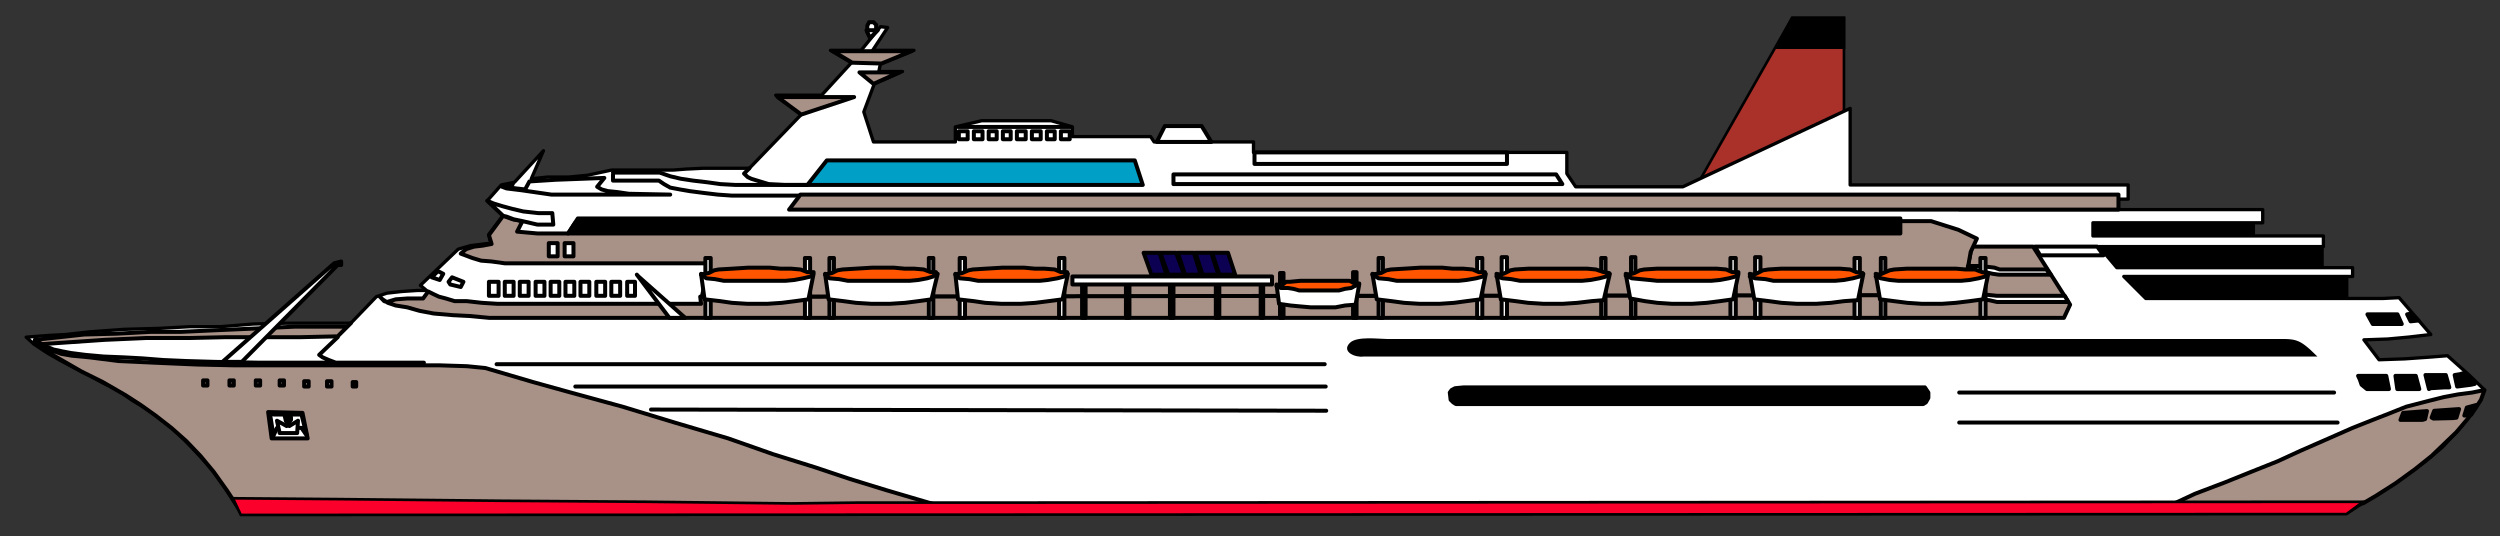
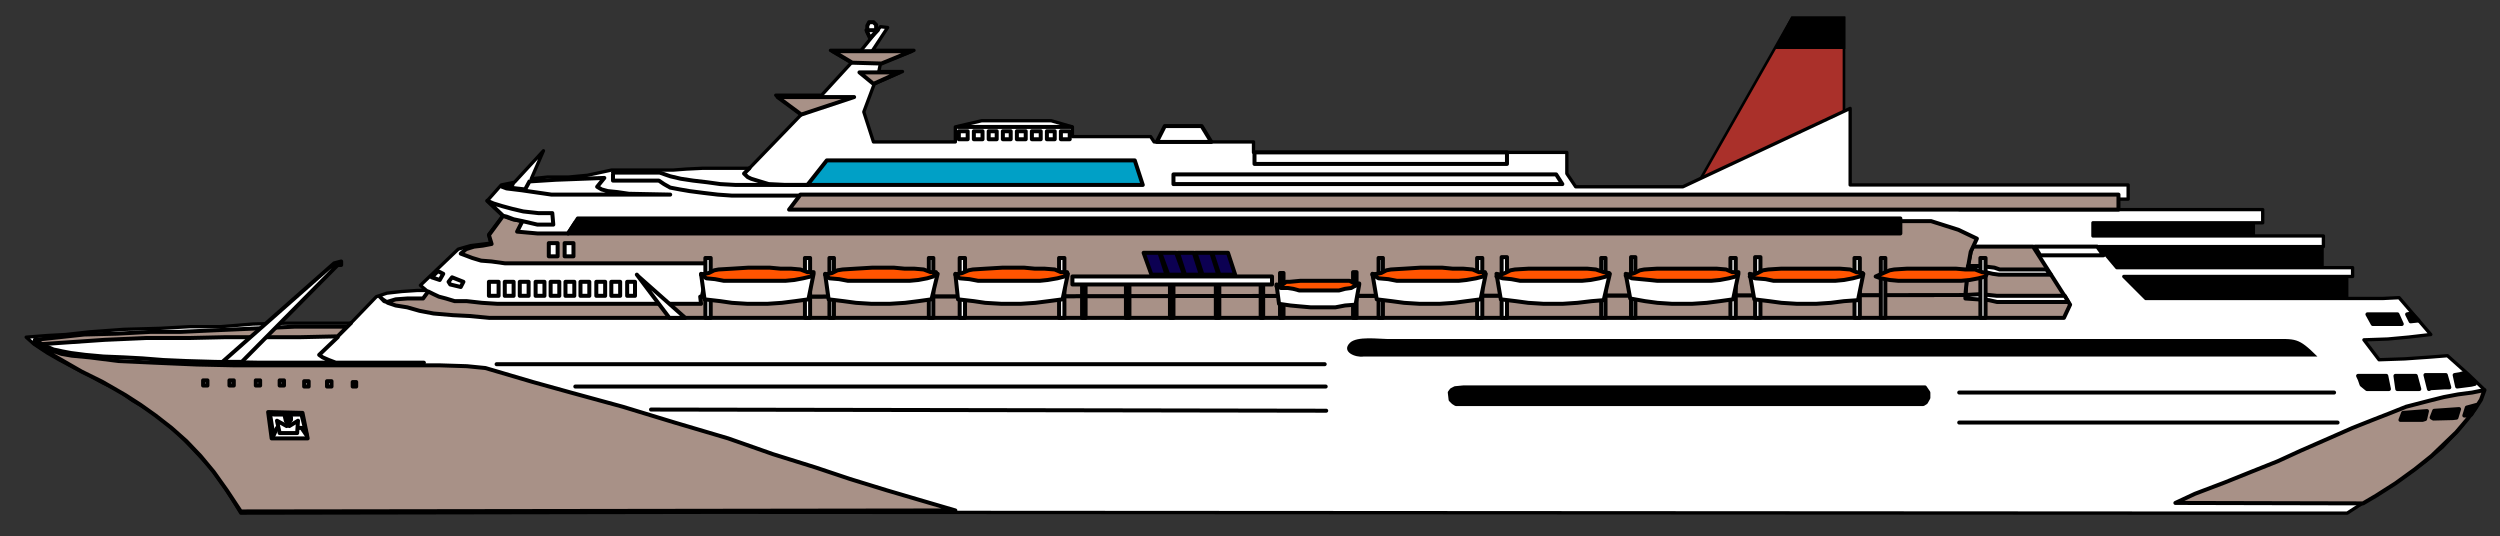
<svg xmlns="http://www.w3.org/2000/svg" width="937" height="201" viewBox="0 0 937 201">
  <rect x="0" y="0" width="937" height="201" fill="#333333" stroke="none" />
  <path fill="#FFF" stroke="#000" stroke-width="1.5" stroke-linecap="round" stroke-linejoin="round" d="M326.75 13.25l.938-.312.687-1.313V9.313l-1-1h-1.625l-.687 1.312v2.313l.687 1.312z" />
  <path fill="#AA302A" stroke="#000" d="M635.688 70h55.438V6.688h-19.438z" />
  <path stroke="#000" d="M665.751 17.875h25.375V6.688h-19.438z" />
  <path stroke="#000" stroke-width="1.5" stroke-linecap="round" stroke-linejoin="round" d="M706.626 83.5h137.812v5.625H706.626zM786.751 92.063h83.437v9.25h-83.437zM796.313 102.938h83.125v9.25h-83.125z" />
  <path fill="#FFF" stroke="#000" stroke-width="1.25" stroke-linecap="round" stroke-linejoin="round" d="M90.25 192.313l-3.625-5.938-2.312-3.625-2.625-3.625-2.625-3.625-3.313-3.625-4.625-4.937-4.562-4.625-5.938-4.938-5.312-3.937-5.625-3.313-5.563-3.937L38.5 143.5l-5.25-2.937-5.312-2.625-5.625-3-4.563-2.625-5-3.313-2.937-2.625 7.937-.625 6.875-.375 8.938-1 12.875-.937 13.5-.375 11.187-.625h11.563l12.187-1 12.563-.313H131.5l9.563-9.937 3.937-1.313 5.625-.625 5.625-.375h3.625l-2.312-1.937 14.187-13.563 4.625-1.312 7.563-.938-.688-3.312 5.313-6.938-5.938-5.625 5.25-5.937 4.938-1L203.688 56.5 199.125 67l5.938-.625h7.875l7.25-.687 8.937-1.938h23.063l4.937-.375 6.25-.312h17.5l19.438-20.125-9.563-7.25h17.188L319.125 23.5l-7.875-4.625h11.5L330 10l2.688.313-5.625 8.562h15.5L330 23.813l-.625 3h8.875l-10.562 4.625-3.938 10.5 3.625 11.25h30.688v-5.625l9.875-2.313H394l7.938 2.313v3.625h29.312l1.313 2h37.25v3.937h117.438v7.938L590.563 70h40.188l62.687-29.375v28.688h104.188v5.312h-63.313v3.938h113.75V83.5h-63.625v4.938h86.375v4h-84.062l6.625 7.875h88.375v3.312h-85.75l8.25 8.25h88.687l6.25-.312 11.875 13.812-8.23.958-7.895.73-8.937.312 5.666 7.458 9.666-.333 9.5-.667 6.48-.52 7.854 7.02 5.709 5.48-1 2.687-2.625 4.938-2.313 2.937-2 3-2 2.313-5.562 5.937-6.313 5.25-5.875 4.313-5.625 3.937-7.25 4.313-10.562 6.875h-75.5L268 192z" />
  <path fill="#A89187" stroke="#000" stroke-width="1.5" stroke-linecap="round" stroke-linejoin="round" d="M312.188 19.188l7.25 4.312 10.937.313 11.188-4.625zM322.125 27.125h14.813l-9.563 4.313zM291.438 36.375l8.875 6.563 19.812-6.563zM142.375 111.188l1 1 2 1.312 2.938 1 4.312.688 4.625 1.312 5.25 1 7.25.625 6.25.313 7.25.687h590.313l2.313-4.937-13.875-21.75h-22.75l-.625 1.937-1 4.938-.688 6.937-.312 4.313-474.188.625.312 2.687h-76.187l-5.938-.375-5.625-.625h-4.562l-3.313-1-2.625-.687-2-.938-2-1-1.937 2.625h-5.938l-4.312.313-3.313 1-1-.313z" />
  <path fill="#A89187" stroke="#000" stroke-width="1.5" stroke-linecap="round" stroke-linejoin="round" d="M184.25 91.438l-1-3.313 5.313-7.25 3.625 1.313 3.625.687-2 3.938 7.625.687h11.5l2.625-4 508.188-.625 10.25 3.25 6.937 3.313-2.312 4.937-1 5.625-1 10.563-473.563.625 2-9.188v-3.312h-75.875L184.25 98l-3.937-.312-3.313-1-2.625-1-1.687-.625 2-1.688 3-.937 3.25-.375zM43.75 125.063l12.875-.688h11.25l13.5-.625 15.813-.687 13.187-.625h19.813l1.312-1.313-4.937 4.938-13.875.312h-28l-13.875.313H54.688l-15.5.687L15.438 129l-2.313-1.625 18.438-2z" />
  <path fill="#A89187" stroke="#000" stroke-width="1.5" stroke-linecap="round" stroke-linejoin="round" d="M12.438 128.375L16.063 130l2.312 1 2 .688 2.625.937 3.938.688 6.625.625 10.875 1.375 13.5.625 15.875.687 14.5.313h76.812l9.875.312 6.938.688 17.812 5.25 14.188 3.937 19.437 5.313 19.5 5.937 20.063 5.938 16.875 5.937 15.812 4.938L318.5 179.5l13.813 4.25 11.25 3.313 14.5 4.25-267.813.375L85 183.75l-4.937-6.937-4.938-5.938-5.312-5.562-5.563-4.938-5.937-4.625-5.625-4-5.625-3.625-8.563-4.937-7.937-3.938L19.688 133l-3.938-2.312zM931.188 146.188l-4.625.937-5.25.688-5.312 1-5.25 1.312-8.938 2.313-6.562 2.625-5.938 2.312-7.562 3-8.938 3.938-10.562 4.625-8.563 3.937-9.875 3.938-9.937 4-11.188 4.25-7.355 3.437 70.334.167 4.959-2.917 7.25-4.625 7.25-5.25 6.25-5 9.25-8.875 3.937-4.625 3-3.937 2.313-3.625z" />
  <path fill="none" stroke="#000" stroke-width="1.5" stroke-linecap="round" stroke-linejoin="round" d="M126.563 126.375L119.625 133l1.313.938 2.312 1 2.625 1h33H97.5l-17.125-.313-10.562-.312-8.563-.375-7.937-.625-6.875-.375-7.625-.313-6.875-.625-5.313-.687-3.312-.625-1.625-.375-1.625-.313-2.313-1-2-1-2.625-1.625" />
  <path fill="#FFF" stroke="#000" stroke-width="1.5" stroke-linecap="round" stroke-linejoin="round" d="M762.688 92.438h23.375l2.313 3.25h-23.75z" />
  <path fill="none" stroke="#000" stroke-width="1.5" stroke-linecap="round" stroke-linejoin="round" d="M280.875 63.063l-2 2 1.375 1.312 1.313.625 3.25 1 3.312 1 5.938.313h8.562" />
  <path fill="none" stroke="#000" stroke-width="1.5" stroke-linecap="round" stroke-linejoin="round" d="M229.75 64.688h17.5l3.938 1.375 4 .937 4.562.688 5.313.625L270 69l5.625.313h27M229.75 65.375v2.313h17.188L248.875 69l2.313 1.313 3.625.687 3.625.625 5.312.688 5.25.625 5.313.375H300M359.063 47.563h42.5M186.125 136.5h310.376M215.625 144.875h281.251M244 153.5l253.063.438" />
  <path fill="#FFF" stroke="#000" stroke-width="1.5" stroke-linecap="round" stroke-linejoin="round" d="M101.813 164.313h13.5l-1.938-9.563-12.875-.312z" />
  <path fill="#FFF" stroke="#000" stroke-width="1.5" stroke-linecap="round" stroke-linejoin="round" d="M103.813 160.375H113l2 2.938-2-7.938h-10.187l-1.625-.312 1.312 8.25z" />
  <path fill="#FFF" stroke="#000" stroke-width="1.5" stroke-linecap="round" stroke-linejoin="round" d="M108.063 158.375l1-1v-1l-1-.625-1.313.313.375 1.625zM324.75 11.313H329l-2.937 2.937zM397.625 49.188h3.312v3h-3.312zM392.375 49.188h2.937v3h-2.937zM386.75 49.188h3.312v3h-3.312zM381.125 49.188h3.312v3h-3.312zM375.875 49.188h2.937v3h-2.937zM370.563 49.188h3v3h-3zM365 49.188h3.25v3H365zM359.375 49.188h3.312v3h-3.312z" />
  <path fill="#00A0C6" stroke="#000" stroke-width="1.5" stroke-linecap="round" stroke-linejoin="round" d="M428.313 69.313l-3-9.188H309.875l-7.25 9.188z" />
  <path fill="#FFF" stroke="#000" stroke-width="1.5" stroke-linecap="round" stroke-linejoin="round" d="M439.813 65.375h143.438L585.563 69h-145.75z" />
  <path fill="#A89187" stroke="#000" stroke-width="1.5" stroke-linecap="round" stroke-linejoin="round" d="M794.001 78.563H295.75l4.25-5.625h494.001z" />
  <path stroke="#000" stroke-width="1.5" stroke-linecap="round" stroke-linejoin="round" d="M212.938 87.5h499.313v-5.625H216.563z" />
  <path fill="#FFF" stroke="#000" stroke-width="1.5" stroke-linecap="round" stroke-linejoin="round" d="M188.188 70l1.687.625 5.625.688 11.188 1.625h44.5l-15.5-.313-4.25-.625-3.625-.375L225.5 71l-1.687-1 2.687-3.312-8.25.312-9.937.375-9.875.625-1.625 3-3.313-.375-2.312-.312 1-1.313zM470.188 57.125h94.625v4.313h-94.625zM76.125 142.563h1.625v1.937h-1.625zM86 142.563h1.625v1.937H86zM95.875 142.563H97.5v1.937h-1.625zM104.813 142.563h1.625v1.937h-1.625zM114 142.875h1.687v2H114zM122.563 142.875h1.688v2h-1.688zM132.188 143.188h1.313v1.687h-1.313zM104.813 162.313h6.562l.313-4.625-3.25 2v-3.625h-1v3.625l-3.625-2zM182.625 75.25l2.313 1 3.25 1 3.687 1 4.25 1 5.625.625H207l.375 4.313h-5.937l-5.625-1.313-3.313-.687-2.625-1-1.312-.313zM205.688 91.125h3.313v4.938h-3.313zM211.625 91.125h3.312v4.938h-3.312zM161.813 103.938l2.312-2.313 2 1-1.312 2.313zM168.75 106.625l3.938.938 1-1.938-4.25-1.687-1.313 1.687zM235.063 105.625h2.938v5.25h-2.938zM229.125 105.625h3.312v5.25h-3.312zM223.5 105.625h3.312v5.25H223.5zM217.563 105.625h3.313v5.25h-3.313zM211.938 105.625h3.313v5.25h-3.313zM206.375 105.625h3.25v5.25h-3.25zM200.75 105.625h3.312v5.25h-3.312zM194.813 105.625h3.313v5.25h-3.313zM189.188 105.625h3.313v5.25h-3.313zM183.25 105.625h3.625v5.25h-3.625zM250.875 119.125l-12.187-16.187.625.687 17.5 15.5z" />
  <path stroke="#000" stroke-width="1.5" stroke-linecap="round" stroke-linejoin="round" d="M887.313 117.813h11.25l1.625 3.625h-10.875zM903.813 117.5l2.625 2.625-2.937.313-1.313-2.625zM883.813 140.875h10.563l1 4.938h-8.25l-2-1.625-.688-2zM897.813 140.875h7.625l1.313 4.938h-8.25zM909.063 140.563h7.625l1.313 4.625h-1.688l-5.312.312-.625.313zM920.001 140.563l1.937-.313 1.313-.375 4.312 4-1.312.313-5.313.687zM923.626 155.75l.937-3 3.688-1-2 3.625-2 .375zM911.369 156.497l.977-2.532 9.318-.647-.99 3.221-1.34.163-7.315.182zM899.688 157.375l1-2.625 8.938-.687-.688 3-1 .312h-7.875z" />
  <path d="M511.063 133.625h357.5c-7.34-7.27-7.919-6.562-17.693-6.562H520.096c-3.253 0-11.547-1.174-14.158 1.437-3.368 3.367 2.124 5.607 5.125 5.125z" />
  <path stroke="#000" stroke-width="1.5" stroke-linecap="round" stroke-linejoin="round" d="M547.001 151.438h173.812l1-.625.938-1.688v-2l-1.313-1.937H548.626l-3.25.312-1.313.688-.687.937.312 2.688 1 1 1 .625z" />
  <path fill="none" stroke="#000" stroke-width="1.5" stroke-linecap="round" stroke-linejoin="round" d="M734.313 147.125h140.5M734.313 158.375h141.813" />
  <path fill="#FFF" stroke="#000" stroke-width="1.5" stroke-linecap="round" stroke-linejoin="round" d="M436.563 47.25h13.812L454 53.188h-20.437zM83.375 135.625l41.875-36.937 2.625-.688v1.313h-1.312l-35.938 36.312z" />
  <path fill="#0C0052" stroke="#000" stroke-width="1.5" stroke-linecap="round" stroke-linejoin="round" d="M428.625 94.75h5.938l2.625 8.188h-5.625zM434.875 94.75h5.938l3 8.188h-5.938zM441.5 94.75h5.938l2.625 8.188h-5.938zM448.063 94.75H454l2.625 8.188h-5.937zM454.313 94.75h5.937l2.688 8.188H457z" />
  <path fill="#FFF" stroke="#000" stroke-width="1.5" stroke-linecap="round" stroke-linejoin="round" d="M264.375 96.688h2v22.437h-2zM301.688 96.688h1.938v22.437h-1.938zM310.875 96.688h1.687v22.437h-1.687zM348.125 96.688h1.687v22.437h-1.687zM359.688 96.688h2v22.437h-2zM396.938 96.688h2v22.437h-2zM405.563 106.625h1.313v12.5h-1.313zM422 106.625h1.312v12.5H422zM438.5 106.625h1.312v12.5H438.5zM455.688 106.625h1.313v12.5h-1.313zM472.501 106.625h.937v12.5h-.937zM479.751 102.313h1.312v16.812h-1.312zM507.126 102h1.312v17.125h-1.312zM516.688 96.688h1.625v22.437h-1.625zM553.626 96.688h1.937v22.437h-1.937zM562.813 96.375h2v22.75h-2zM600.126 96.688h1.625v22.437h-1.625zM611.313 96.375h1.625v22.75h-1.625zM648.563 96.688h2v22.437h-2zM657.813 96.375h2v22.75h-2zM695.063 96.688h2v22.437h-2zM704.938 96.688h1.688v22.437h-1.688zM736.626 111.875v-1.312l5.937-.313 2.938.313 3 .312h25.375l1.312 2.313h-26.687l-3-.688zM766.938 101h-17.437l-2-.687-2.625-.313-3-.312h-4.25l-.313 1.937h2.938l3.937.375 2.688.625 2.25.313h19.5z" />
  <path fill="#FFF" stroke="#000" stroke-width="1.5" stroke-linecap="round" stroke-linejoin="round" d="M742.251 96.688h1.937v22.437h-1.937zM401.938 103.625h74.813v3h-74.813zM262.75 102.625l1.313 9.563 5.937.687 4.313.625 5.937.375h7.25l5.563-.375 4.937-.625 5-.687 1.938-9.563-3.25.688-2.688.625-4.25.375H271l-3.625-.688zM309.25 102.625l1.313 9.563 5.625.687 4.625.625 5.937.375h6.563l5.937-.375 4.938-.625 4.937-.687 2.313-9.563-3.313.688-2.937.625-4.313.375H317.5l-4-.688zM358.063 102.625l1 9.563 5.937.687 4.25.625 6.25.375h6.938l5.625-.375 4.937-.625 5.25-.687 2-9.563-3.312.688-2.625.625-4.25.375h-23.438l-4.312-.688zM478.438 106.625l.938 7.25 4.312.625 3.313.313 4.25.375h9.25l3.625-.688 3.937-.312 1.375-7.563-2.312.625-2 .688h-20.438l-3-.688zM514.376 102.625l1.625 9.563 5.625.687 4.625.625 5.937.375h7.25l5.563-.375 4.625-.625 5.312-.687 1.938-9.563-3.25.688-3 .625-3.625.375h-23.75l-3.938-.688zM560.876 102.625l1.625 9.563 5.625.687 4.625.625 5.937.375h6.875l5.625-.375 5.313-.625 4.562-.375 2.313-9.875-3.25 1-2.688.313-4.25.375h-23.75l-3.625-.688zM609.313 102.625l1.688 9.25 5.562 1 4.625.625 5.625.375h7.25l5.625-.375 4.938-.625 4.937-.687 2-9.563-3.312.688-2.313.625-4.312.375h-23.375l-4.313-.688zM655.813 102.625l1.688 9.563 5.562.687 4.625.625 5.938.375h6.937l5.625-.375 4.938-.625 5.25-.375 2-9.875-3.313 1-2.625.313-4.312.375h-23.375l-4.313-.688z" />
-   <path fill="#FFF" stroke="#000" stroke-width="1.5" stroke-linecap="round" stroke-linejoin="round" d="M703.001 102.625l1.625 9.563 5.312.687 4.938.625 5.562.375h7.313l5.25-.375 5.25-.625 5-.687 1.937-9.563-3.312.688-2.625.625-3.938.375h-23.75l-3.937-.688z" />
  <path fill="#FF5400" stroke="#000" stroke-width="1.5" stroke-linecap="round" stroke-linejoin="round" d="M264.75 104.313l-2-1.375 2.938-.625 2-1 1.625-.313 5.312-.312 5.938-.375h7.875l4 .375h3.937L300 101l2.625 1h2.313l-1 1.625-2.938.688-3.312.625-3.313.312h-23.062l-3.313-.625zM310.875 104.313l-1.625-1.375 2.625-.625 2-1 1.938-.313 5-.312 6.25-.375h7.875l4 .375h3.625l3.625.312 2.625 1h2l-1 1.625-2.313.688-3.312.625-3.313.312h-23.062l-3.313-.625zM359.688 104.313l-1.625-1.375 2.625-.625 2.312-1 1.625-.313 4.938-.312 6.312-.375h7.875l4 .375h3.625l3.938.312 2.312 1h2.313l-1 1.625-2.625.688-3.625.625-3 .312H366.625l-3.312-.625zM480.063 107.938l-1.625-.688 2.313-.625 1.312-1h1.313l3.937-.375h18.5l1.938 1h1.687l-3 1.688-2.312.312-2.313.625H487.001l-2.313-.625-2-.312zM516.688 104.313l-2.312-1.375 3.312-.625 1.938-1 1.687-.313 5.25-.312 5.938-.375h7.937l3.938.375h3.937l3.625.312 2.313 1h2.312l-.625 1.625-2.687.688-3.625.625-2.938.312h-23.125l-3.25-.625zM563.188 104.313l-2.312-.688 3.25-1.312 2-1 1.687-.313 5.25-.312h21.75l3.313.312 2.937 1 2 .313-1 1.312-2.625.688-3.312.625-3.25.312h-23.125l-3.313-.625zM611.626 104.313l-2.313-1 3.313-1 2-1 1.625-.313 4.937-.312h22.125l3.625.312 2.313 1h2.312l-1 1.625-2.625.688-3.312.625-3.313.312h-20.125l-2.937-.312-3.313-.313zM657.813 104.313l-2-.688 3-1.312 1.938-1 2-.313 4.937-.312h21.75l4 .312 2.313 1 2.312.313-1 1.312-2.625.688-3.312.625-3.313.312h-23.062l-3-.625zM704.938 104.313l-1.937-.688 2.937-1.312 2.313-1 1.687-.313 4.938-.312h18.125l3.625.312h3.625l2.625 1 2 .313-.688 1.312-2.625.688-3.312.625-3.25.312h-23.438l-3.312-.312z" />
-   <path fill="#FA002A" stroke="#000" d="M87.313 186.75l39.25.313 61.312.625 54.438.375 54.375.625 24.75-.313h47.5l516.75-.312-6.25 4.625L90.25 193z" />
</svg>